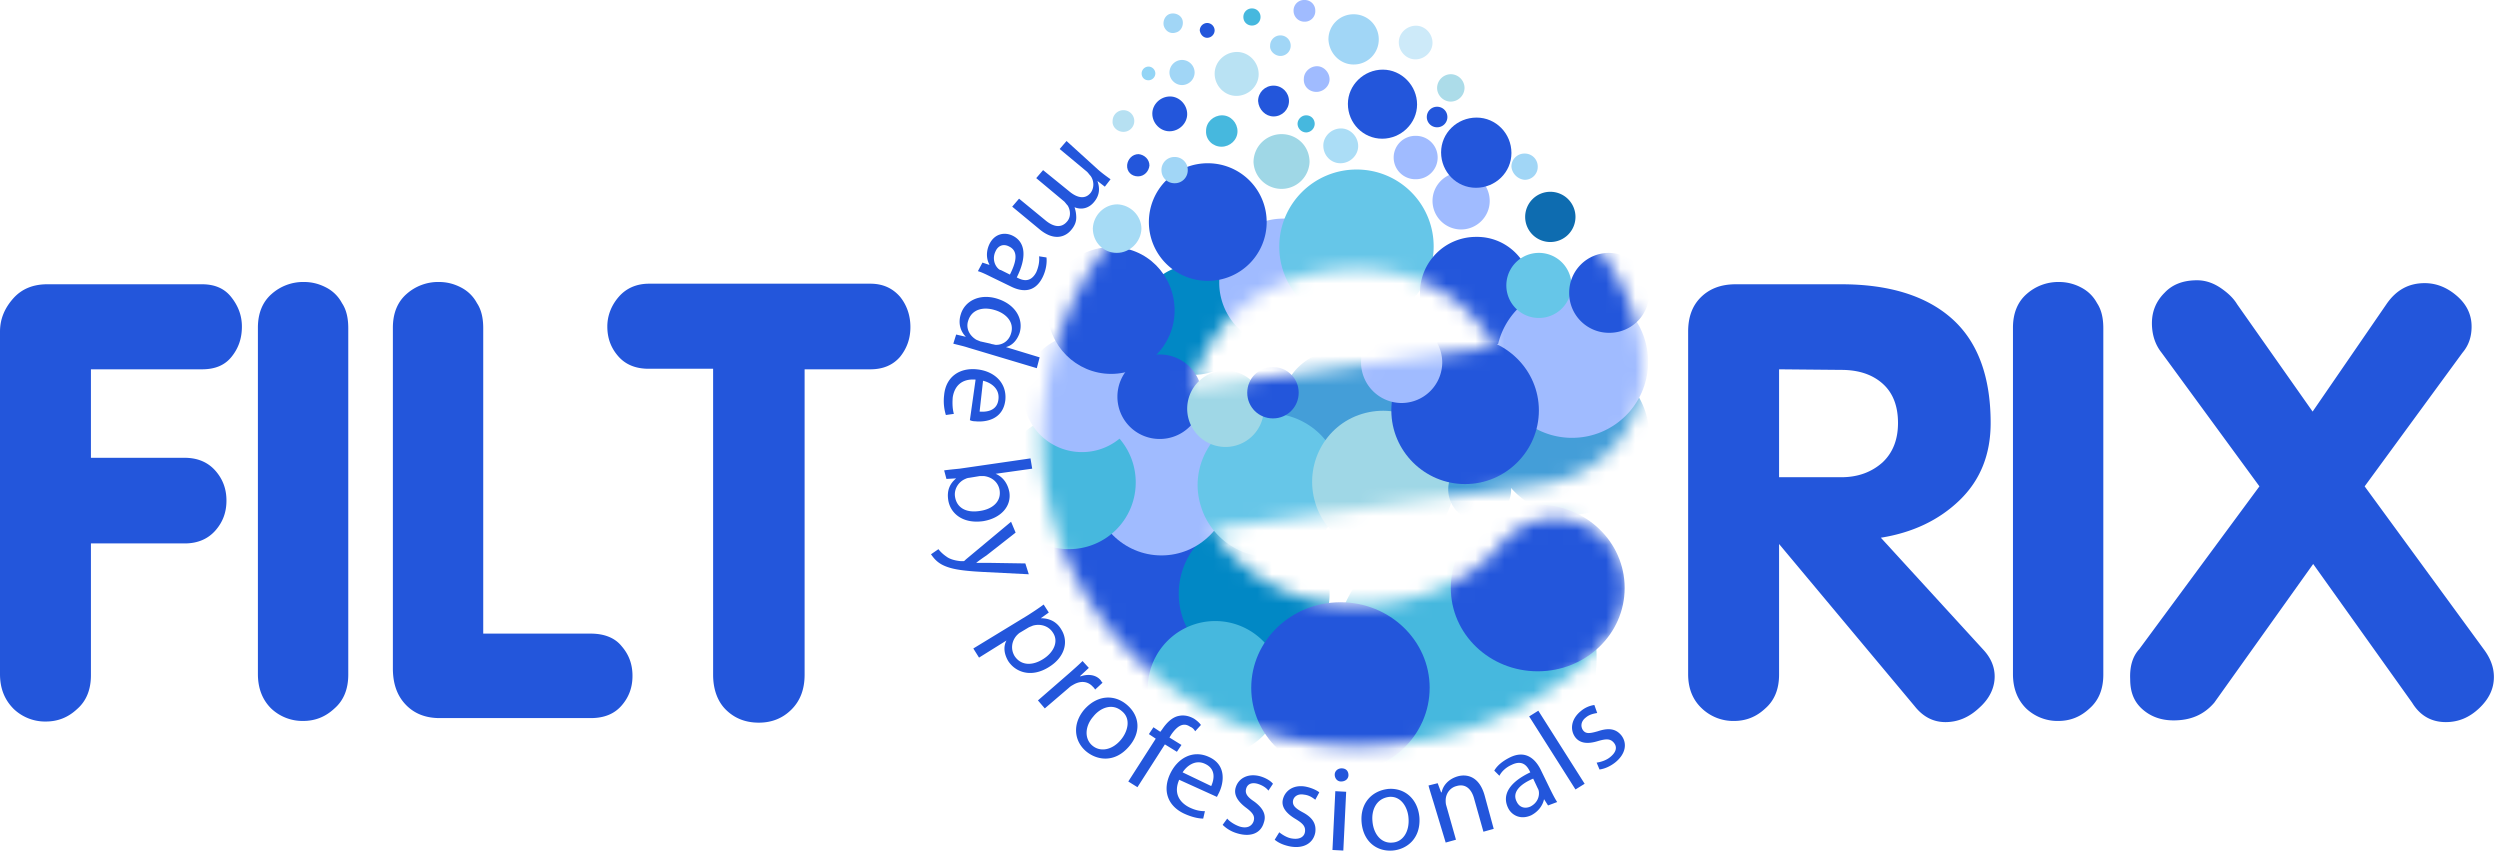
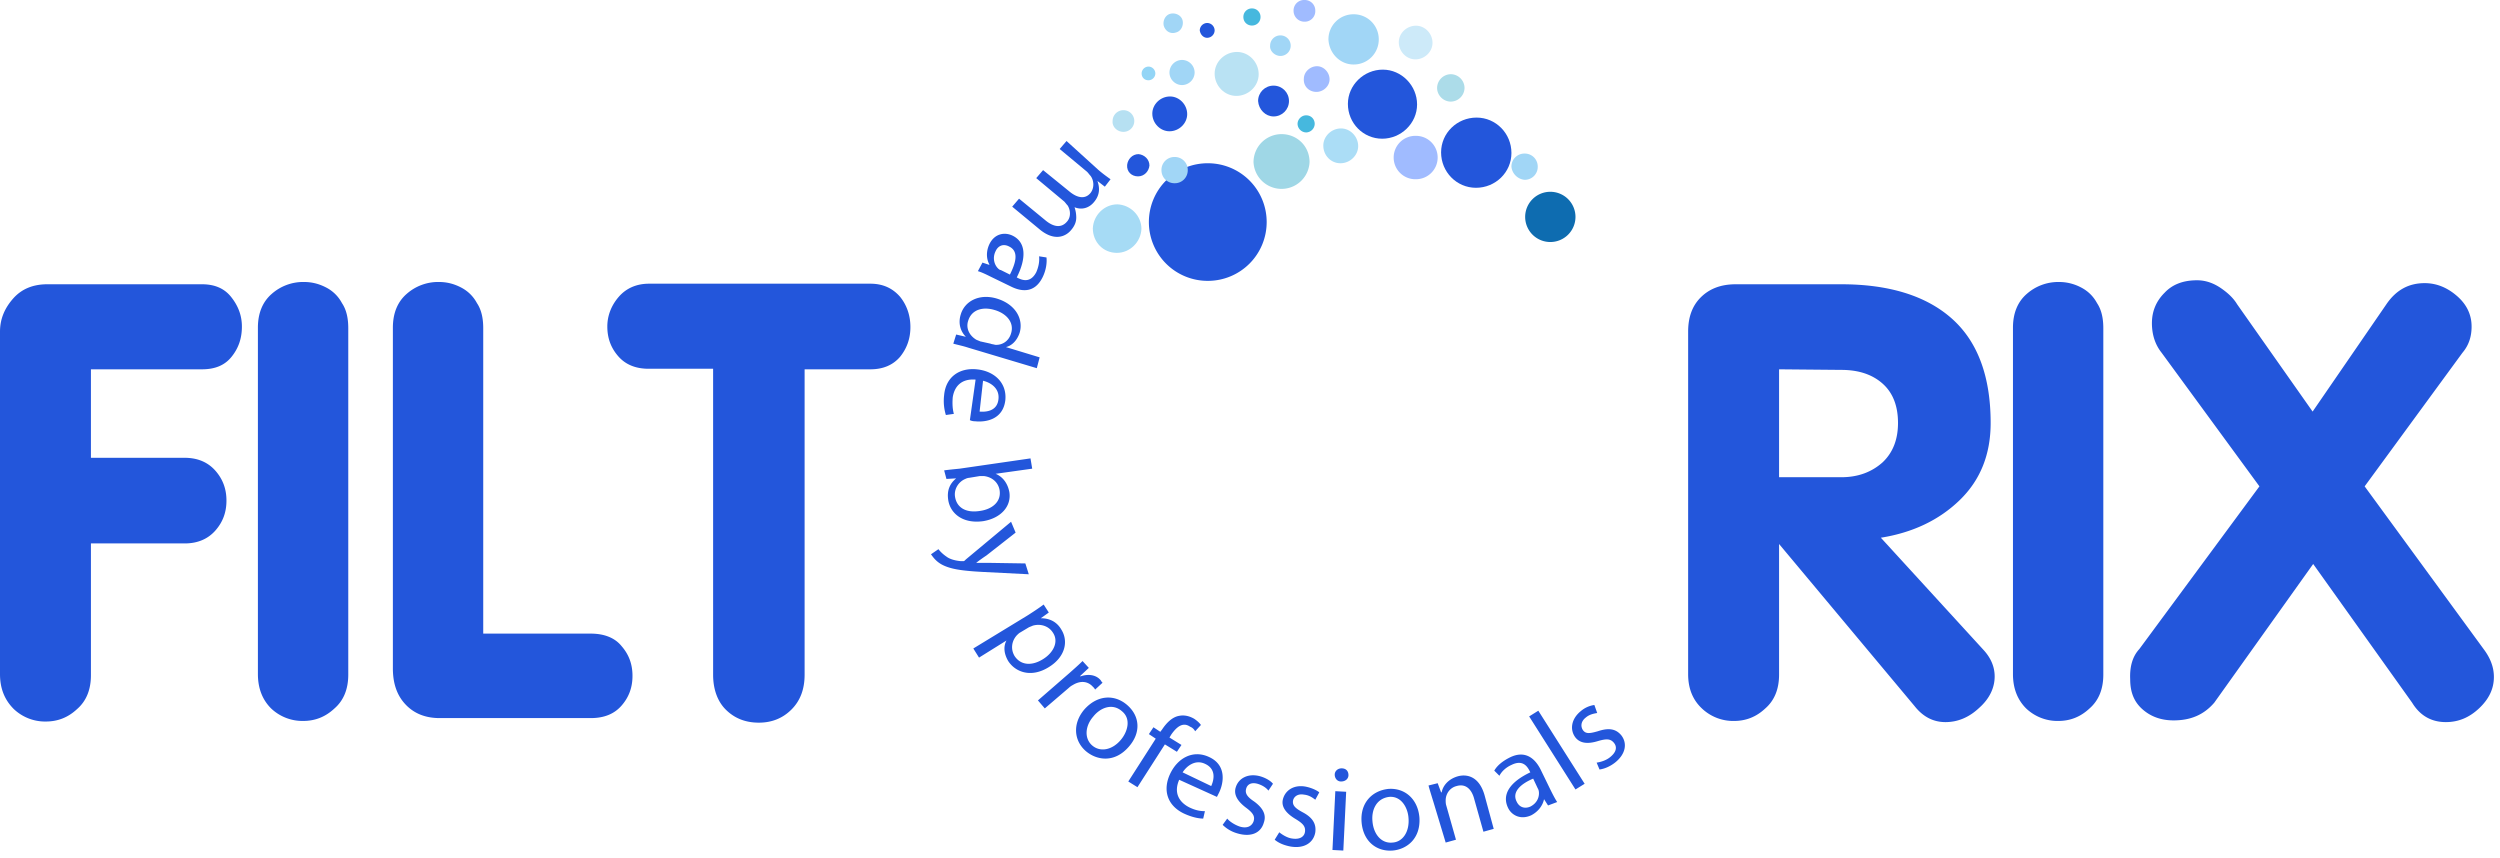
<svg xmlns="http://www.w3.org/2000/svg" width="172" height="59" fill="none">
  <mask id="a" style="mask-type:luminance" maskUnits="userSpaceOnUse" x="71" y="8" width="43" height="44">
-     <path d="M112.328 28.748c1.77-4.046-.276-8.64-1.574-10.526l-.039-.078c-.551-.825-2.204-3.417-5.312-5.616-3.423-2.435-7.593-3.731-12.04-3.731-.55 0-1.14.04-1.69.078-6.217.432-11.45 3.064-15.11 7.54-3.147 3.85-4.878 8.837-4.878 14.021 0 5.106 2.125 10.29 5.862 14.217 4.092 4.32 9.64 6.677 15.66 6.677 2.99 0 5.862-.472 8.537-1.453 2.321-.825 6.571-2.789 9.207-6.52.747-1.06 1.023-2.356.826-3.652-.236-1.296-.905-2.396-1.967-3.142a4.835 4.835 0 00-2.794-.903c-1.534 0-2.99.746-3.934 2.003-.04.039-.236.275-.63.667-.315.275-.629.55-.983.825l-.118.079c-1.574 1.1-4.21 2.395-8.144 2.395-4.092 0-7.633-1.885-9.837-5.223 7.948-1.06 20.931-2.828 22.663-3.063 2.872-.432 5.193-2.082 6.295-4.595zm-9.482-4.87c-4.367.589-14.715 2.003-20.931 2.828.905-3.025 3.423-7.62 10.426-8.13.315-.04.669-.04.984-.04 3.029 0 5.704 1.022 7.593 2.828a13.183 13.183 0 011.731 2.121c-.039.04.079.236.197.393z" fill="#fff" />
-   </mask>
+     </mask>
  <g mask="url(#a)">
    <path d="M84.157 41.708c0 4.91-4.013 8.915-8.93 8.915-4.919 0-8.932-4.006-8.932-8.915 0-4.91 4.013-8.915 8.931-8.915 4.957.04 8.931 4.006 8.931 8.915z" fill="#2356DB" />
    <path d="M91.475 40.844a5.184 5.184 0 01-5.193 5.184 5.184 5.184 0 110-10.368c2.833 0 5.193 2.317 5.193 5.184z" fill="#0188C5" />
    <path d="M95.882 28.001a3.859 3.859 0 01-3.856 3.849A3.859 3.859 0 0188.17 28a3.859 3.859 0 013.856-3.849 3.859 3.859 0 013.856 3.85zm17.587 2.003c0 2.985-2.44 5.42-5.43 5.42-2.99 0-5.429-2.435-5.429-5.42s2.439-5.42 5.429-5.42 5.43 2.435 5.43 5.42z" fill="#449ED8" />
    <path d="M84.63 33.5c0 2.592-2.125 4.713-4.722 4.713-2.597 0-4.721-2.121-4.721-4.713s2.124-4.713 4.721-4.713 4.721 2.12 4.721 4.713z" fill="#A0BBFF" />
    <path d="M78.138 33.185a4.58 4.58 0 01-4.604 4.595 4.58 4.58 0 01-4.603-4.595 4.58 4.58 0 014.603-4.595c2.518-.039 4.604 2.043 4.604 4.595z" fill="#46B8DE" />
    <path d="M78.492 27.059a4.043 4.043 0 01-4.053 4.045 4.043 4.043 0 01-4.052-4.045 4.043 4.043 0 014.052-4.045 4.043 4.043 0 014.053 4.045z" fill="#A0BBFF" />
    <path d="M85.967 22.032a3.817 3.817 0 01-7.633 0 3.816 3.816 0 013.817-3.81c2.085 0 3.816 1.729 3.816 3.81z" fill="#0188C5" />
    <path d="M92.695 19.44a4.395 4.395 0 01-4.407 4.398 4.395 4.395 0 01-4.406-4.398 4.395 4.395 0 014.406-4.399 4.395 4.395 0 014.407 4.399z" fill="#A0BBFF" />
    <path d="M98.636 16.966a5.31 5.31 0 01-5.312 5.302c-2.911 0-5.311-2.357-5.311-5.302a5.31 5.31 0 015.311-5.302 5.285 5.285 0 015.312 5.302z" fill="#66C6E8" />
    <path d="M105.403 20.146a3.858 3.858 0 01-3.856 3.85 3.858 3.858 0 01-3.855-3.85 3.858 3.858 0 013.855-3.848c2.125-.04 3.856 1.688 3.856 3.848z" fill="#2356DB" />
    <path d="M113.39 24.9c0 2.906-2.361 5.223-5.233 5.223a5.226 5.226 0 01-5.233-5.223c0-2.907 2.361-5.224 5.233-5.224 2.872-.039 5.233 2.317 5.233 5.224z" fill="#A0BBFF" />
    <path d="M108.118 19.637a2.24 2.24 0 01-2.243 2.239 2.239 2.239 0 110-4.478 2.24 2.24 0 012.243 2.239z" fill="#66C6E8" />
    <path d="M102.492 13.824c0 1.1-.905 1.964-1.968 1.964a1.971 1.971 0 01-1.967-1.964c0-1.1.905-1.963 1.967-1.963 1.063-.04 1.968.864 1.968 1.963z" fill="#A0BBFF" />
    <path d="M113.469 20.148a2.735 2.735 0 01-2.754 2.749 2.735 2.735 0 01-2.755-2.75 2.735 2.735 0 012.755-2.748c1.534.039 2.754 1.256 2.754 2.749zm-30.767 7.147a2.902 2.902 0 01-2.912 2.906 2.902 2.902 0 01-2.912-2.906 2.902 2.902 0 012.912-2.906 2.902 2.902 0 012.911 2.906z" fill="#2356DB" />
    <path d="M88.8 38.094c-2.597.825-5.39-.667-6.177-3.26-.827-2.591.669-5.38 3.265-6.165 2.597-.825 5.39.668 6.177 3.26.827 2.592-.668 5.38-3.265 6.165z" fill="#66C6E8" />
    <path d="M96.63 37.82c-2.597.786-5.352-.628-6.138-3.22-.787-2.592.63-5.341 3.226-6.127 2.597-.785 5.35.668 6.137 3.22.787 2.553-.629 5.302-3.226 6.127z" fill="#9FD7E6" />
    <path d="M102.452 35.738a2.168 2.168 0 01-2.715-1.414 2.163 2.163 0 011.417-2.71 2.168 2.168 0 012.715 1.414 2.162 2.162 0 01-1.417 2.71z" fill="#449ED8" />
-     <path d="M88.25 47.363c0 2.552-2.086 4.634-4.644 4.634-2.557 0-4.642-2.082-4.642-4.634a4.647 4.647 0 014.642-4.635c2.558 0 4.643 2.082 4.643 4.635zm21.599-2.121c0 4.988-4.053 9.033-9.049 9.033-4.997 0-9.05-4.045-9.05-9.033 0-4.988 4.053-9.033 9.05-9.033 4.996 0 9.049 4.045 9.049 9.033z" fill="#46B8DE" />
    <path d="M111.777 40.45c0 3.182-2.676 5.735-5.981 5.735-3.304 0-5.98-2.553-5.98-5.734s2.676-5.734 5.98-5.734c3.305 0 5.981 2.553 5.981 5.734zM98.36 47.325c0 3.26-2.754 5.89-6.137 5.89-3.384 0-6.138-2.63-6.138-5.89s2.754-5.891 6.138-5.891c3.383 0 6.138 2.63 6.138 5.89zm7.515-19.087c0 2.788-2.282 5.066-5.075 5.066-2.794 0-5.076-2.278-5.076-5.066s2.282-5.066 5.076-5.066c2.793.04 5.075 2.278 5.075 5.066z" fill="#2356DB" />
    <path d="M86.95 28.12a2.627 2.627 0 01-1.627 2.43 2.64 2.64 0 01-3.444-1.423 2.627 2.627 0 01.572-2.868 2.639 2.639 0 014.5 1.86z" fill="#9FD7E6" />
    <path d="M99.226 24.939a2.802 2.802 0 01-2.793 2.788 2.802 2.802 0 01-2.794-2.788 2.802 2.802 0 012.794-2.789 2.802 2.802 0 012.793 2.789z" fill="#A0BBFF" />
    <path d="M89.35 27.02c0 .981-.786 1.767-1.77 1.767-.983 0-1.77-.786-1.77-1.768s.787-1.767 1.77-1.767c.984 0 1.77.785 1.77 1.767zm-8.537-5.656c0 2.395-1.967 4.36-4.367 4.36s-4.367-1.965-4.367-4.36c0-2.396 1.967-4.36 4.367-4.36 2.44-.039 4.367 1.925 4.367 4.36z" fill="#2356DB" />
  </g>
  <path d="M87.147 15.278a4.043 4.043 0 01-4.052 4.045 4.043 4.043 0 01-4.052-4.045 4.043 4.043 0 014.052-4.046 4.043 4.043 0 014.052 4.046z" fill="#2356DB" />
  <path d="M90.098 11.153a1.93 1.93 0 01-3.856 0 1.93 1.93 0 011.928-1.925c1.063 0 1.928.825 1.928 1.925z" fill="#9FD7E6" />
  <path d="M106.662 16.651a1.73 1.73 0 001.731-1.728 1.73 1.73 0 00-1.731-1.728 1.73 1.73 0 00-1.731 1.728 1.73 1.73 0 001.731 1.728z" fill="#0E6CB0" />
  <path d="M98.911 10.838c0 .825-.668 1.493-1.495 1.493a1.493 1.493 0 110-2.985c.827 0 1.495.667 1.495 1.492z" fill="#A0BBFF" />
-   <path d="M99.58 8.05a.705.705 0 01-.708.708.705.705 0 01-.708-.707c0-.393.315-.707.708-.707.394 0 .708.314.708.707z" fill="#2356DB" />
  <path d="M90.452 8.523a.604.604 0 01-.59.589.605.605 0 01-.59-.59c0-.314.275-.588.59-.588.354 0 .59.274.59.589z" fill="#46B8DE" />
  <path d="M76.84 17.397c.904 0 1.652-.746 1.691-1.65 0-.903-.747-1.65-1.652-1.688-.905 0-1.653.746-1.692 1.65 0 .942.708 1.688 1.652 1.688z" fill="#A6DBF5" />
  <path d="M83.056 2.601a.52.52 0 00.511-.51.52.52 0 00-.511-.51.52.52 0 00-.512.51c.04.275.236.51.512.51z" fill="#2356DB" />
  <path d="M88.092 3.85a.705.705 0 00.708-.708.705.705 0 00-.708-.707.705.705 0 00-.708.707c-.04.354.314.707.708.707zm-6.767 2.002a.872.872 0 00.865-.864.872.872 0 00-.865-.864.872.872 0 00-.866.864c0 .471.393.864.865.864zm-.512 6.755a.89.89 0 00.905-.903.89.89 0 00-.905-.903.89.89 0 00-.905.903c0 .51.394.903.905.903zm.079-10.368c.354-.079.55-.471.472-.825-.079-.353-.472-.55-.826-.471-.354.079-.551.471-.472.825.118.392.472.589.826.471z" fill="#A1D6F6" />
  <path d="M79.016 5.523a.478.478 0 00.472-.472.478.478 0 00-.472-.47.478.478 0 00-.472.47c0 .275.197.472.472.472z" fill="#93D5F6" />
  <path d="M78.295 12.135c.433 0 .748-.353.787-.746 0-.432-.354-.746-.748-.785-.432 0-.747.353-.787.746-.039.471.315.785.748.785z" fill="#2356DB" />
  <path d="M104.892 12.371a.889.889 0 00.904-.903.89.89 0 00-.904-.903.89.89 0 00-.905.903c.039.471.432.864.905.903z" fill="#A1D6F6" />
-   <path d="M84.04 10.094c.59 0 1.1-.472 1.1-1.06 0-.59-.471-1.1-1.061-1.1s-1.102.47-1.102 1.06c-.04.628.472 1.1 1.062 1.1z" fill="#46B8DE" />
  <path d="M80.459 9.032c.669 0 1.22-.55 1.22-1.178 0-.667-.551-1.217-1.18-1.217-.67 0-1.22.55-1.22 1.178 0 .668.55 1.217 1.18 1.217zm7.16-1.02c.59 0 1.063-.472 1.063-1.061 0-.59-.472-1.06-1.062-1.06-.59 0-1.063.47-1.063 1.06.04.59.512 1.06 1.063 1.06z" fill="#2356DB" />
  <path d="M90.57 6.323c.473 0 .905-.393.905-.864s-.393-.903-.865-.903-.905.392-.905.864c-.04.51.354.903.865.903zm-.826-4.83a.723.723 0 00.748-.747.723.723 0 00-.748-.746.723.723 0 00-.747.746c0 .393.314.746.747.746z" fill="#A0BBFF" />
  <path d="M101.547 12.92c1.338 0 2.44-1.06 2.44-2.395 0-1.336-1.063-2.435-2.4-2.435-1.338 0-2.44 1.06-2.44 2.396 0 1.335 1.063 2.434 2.4 2.434z" fill="#2356DB" />
  <path d="M86.134 1.758c.315 0 .59-.235.59-.589a.579.579 0 00-.59-.589.579.579 0 00-.59.59c0 .353.276.588.59.588z" fill="#46B8DE" />
  <path d="M85.062 6.598c.826 0 1.535-.667 1.535-1.492s-.67-1.532-1.495-1.532c-.827 0-1.535.668-1.535 1.493 0 .824.669 1.531 1.495 1.531z" fill="#B9E2F3" />
  <path d="M93.128 4.438a1.72 1.72 0 001.731-1.728A1.72 1.72 0 0093.128.982a1.72 1.72 0 00-1.731 1.728c.039.943.787 1.728 1.73 1.728z" fill="#A1D6F6" />
  <path d="M97.377 4.085c.63 0 1.18-.51 1.18-1.14 0-.628-.511-1.177-1.14-1.177-.63 0-1.181.51-1.181 1.138 0 .629.511 1.179 1.141 1.179z" fill="#CDEAF9" />
  <path d="M95.095 9.543c1.298 0 2.4-1.06 2.4-2.356 0-1.296-1.062-2.396-2.36-2.396-1.299 0-2.4 1.06-2.4 2.356 0 1.336 1.062 2.396 2.36 2.396z" fill="#2356DB" />
  <path d="M99.816 6.99a.956.956 0 00.944-.942.956.956 0 00-.944-.943.957.957 0 00-.944.943c0 .51.433.943.944.943z" fill="#ACDCE9" />
  <path d="M77.295 9.072a.746.746 0 10-.748-.746c-.04.393.315.746.748.746z" fill="#B6E0F2" />
  <path d="M92.223 11.232c.669 0 1.22-.55 1.22-1.179 0-.667-.551-1.217-1.18-1.217-.67 0-1.22.55-1.22 1.178 0 .668.511 1.218 1.18 1.218z" fill="#ABDDF6" />
  <path d="M0 46.381V22.817c0-.864.315-1.61.905-2.278.59-.667 1.377-.982 2.36-.982h10.623c.866 0 1.535.275 2.007.865.472.589.748 1.256.748 2.042 0 .825-.236 1.492-.709 2.081-.472.59-1.14.864-2.045.864H6.256v6.088h6.452c.905 0 1.613.314 2.125.903.511.589.747 1.257.747 2.042 0 .785-.236 1.453-.747 2.042-.512.59-1.22.904-2.125.904H6.256v9.072c0 .981-.315 1.767-.945 2.317-.629.589-1.337.864-2.163.864a3.126 3.126 0 01-2.204-.864C.314 48.148 0 47.363 0 46.38zm17.744 0V22.542c0-.982.315-1.767.945-2.317a3.27 3.27 0 012.203-.825c.55 0 1.023.118 1.495.354a2.55 2.55 0 011.14 1.1c.316.47.434 1.06.434 1.727v23.84c0 .981-.315 1.767-.945 2.316-.63.59-1.337.864-2.163.864a3.126 3.126 0 01-2.204-.864c-.59-.589-.905-1.374-.905-2.356zm9.286-.393V22.542c0-.982.314-1.767.944-2.317a3.269 3.269 0 012.203-.825c.55 0 1.023.118 1.495.354.472.235.866.589 1.141 1.1.315.47.433 1.06.433 1.727v21.012h7.397c.905 0 1.652.275 2.124.864.512.589.748 1.256.748 2.042 0 .785-.236 1.453-.748 2.042-.511.59-1.22.864-2.124.864H30.256c-.984 0-1.77-.314-2.36-.943-.591-.628-.866-1.453-.866-2.474zM49.062 25.37h-4.446c-.865 0-1.573-.275-2.085-.864-.511-.59-.747-1.257-.747-2.042 0-.746.275-1.453.786-2.042.512-.59 1.22-.904 2.086-.904h15.226c.866 0 1.534.314 2.046.904.472.589.708 1.296.708 2.081 0 .785-.236 1.453-.708 2.042-.472.55-1.141.864-2.046.864h-4.525V46.42c0 1.021-.314 1.807-.905 2.396-.59.59-1.337.903-2.242.903-.944 0-1.692-.314-2.282-.903-.551-.55-.866-1.375-.866-2.396V25.37zm67.082 21.012V22.818c0-.982.275-1.768.866-2.357.59-.589 1.377-.903 2.4-.903h7.278c3.266 0 5.823.786 7.594 2.357 1.77 1.57 2.675 3.966 2.675 7.187 0 2.16-.708 3.927-2.124 5.301-1.417 1.375-3.227 2.239-5.43 2.592l7.043 7.698c.55.59.787 1.217.787 1.846 0 .785-.355 1.531-1.063 2.16-.708.668-1.495.982-2.321.982-.826 0-1.535-.354-2.125-1.1L122.4 37.427v8.994c0 .982-.315 1.767-.945 2.317-.629.59-1.337.864-2.163.864a3.127 3.127 0 01-2.204-.864c-.629-.589-.944-1.374-.944-2.356zM122.4 25.41v7.423h4.288c1.141 0 2.086-.354 2.833-1.022.708-.667 1.062-1.57 1.062-2.71 0-1.178-.354-2.081-1.062-2.71-.708-.628-1.652-.942-2.833-.942l-4.288-.04zm16.092 20.972v-23.84c0-.98.314-1.766.944-2.316a3.268 3.268 0 012.203-.825 3.22 3.22 0 011.495.354c.472.235.866.589 1.141 1.1.315.47.433 1.06.433 1.727v23.839c0 .982-.315 1.767-.944 2.317-.63.59-1.338.864-2.164.864a3.129 3.129 0 01-2.204-.864c-.59-.589-.904-1.374-.904-2.356zm8.695-1.728l8.262-11.193-6.728-9.19c-.472-.59-.669-1.296-.669-2.042 0-.786.276-1.493.866-2.082.551-.589 1.298-.864 2.242-.864.591 0 1.141.197 1.653.55.511.354.865.707 1.101 1.1l5.194 7.383 5.075-7.383c.669-.982 1.535-1.453 2.636-1.453.827 0 1.574.314 2.243.903.669.589.984 1.296.984 2.081 0 .707-.197 1.296-.63 1.807l-6.728 9.19 8.184 11.193c.472.628.708 1.256.708 1.924 0 .825-.354 1.532-1.023 2.16-.669.629-1.416.943-2.282.943-.983 0-1.77-.432-2.321-1.336l-6.807-9.543-6.806 9.543c-.708.825-1.613 1.218-2.794 1.218-.826 0-1.534-.236-2.124-.746-.59-.51-.866-1.179-.866-2.082-.039-.864.157-1.57.63-2.081zM75.54 11.665c.316.275.591.471.866.668l-.393.51-.511-.393c.157.432.196.943-.236 1.453-.355.432-.866.55-1.338.354.079.236.118.471.118.707 0 .314-.118.589-.354.864-.354.432-1.141.825-2.203-.079l-1.85-1.531.472-.55 1.77 1.453c.591.51 1.142.589 1.535.118.276-.315.236-.786.04-1.1-.079-.079-.158-.196-.236-.275l-1.928-1.61.472-.55 1.888 1.532c.512.393 1.023.471 1.377.039.276-.353.237-.864 0-1.178-.078-.079-.157-.197-.236-.275l-1.888-1.571.472-.55 2.164 1.964zm-7.947 6.401l.472.158v-.04c-.196-.353-.236-.864 0-1.374.355-.747 1.063-.864 1.614-.59.865.433.983 1.454.275 2.867l.079.04c.314.157.865.353 1.259-.393.157-.353.236-.746.197-1.1l.51.079c.04.393-.038.903-.274 1.374-.551 1.1-1.456.982-2.164.629l-1.377-.668c-.315-.157-.63-.314-.905-.392l.314-.59zm1.889.825c.354-.707.669-1.57-.04-1.924-.432-.236-.786-.04-.944.314-.236.471-.078.943.158 1.178.039.04.118.118.196.118l.63.314zm1.85 6.44l-4.722-1.413c-.354-.118-.748-.196-1.023-.275l.197-.628.668.157c-.354-.354-.55-.903-.354-1.532.276-.942 1.299-1.453 2.479-1.1 1.298.393 1.85 1.414 1.574 2.357-.197.59-.59.903-.944.982l2.32.707-.196.746zm-3.188-1.688c.079.04.197.04.315.079.472.039.944-.236 1.102-.786.236-.746-.315-1.374-1.141-1.61-.787-.236-1.574-.04-1.81.746-.158.472.04.982.55 1.296.08.04.197.079.276.118l.708.157zm-1.023 2.474c-.983-.078-1.456.472-1.573 1.218-.04.51 0 .864.078 1.139l-.55.078a3.314 3.314 0 01-.119-1.374c.118-1.257 1.063-1.885 2.243-1.768 1.22.118 2.085.943 1.967 2.121-.157 1.335-1.338 1.532-2.085 1.453a.788.788 0 01-.354-.078l.393-2.789zm.276 2.2c.472.039 1.22-.04 1.298-.864.079-.747-.55-1.14-1.062-1.257l-.236 2.12zm-2.44 4.045c.276-.04.67-.079 1.063-.118l4.878-.707.118.707-2.518.353c.472.197.826.629.945 1.257.157.982-.59 1.807-1.81 2.003-1.456.197-2.282-.589-2.4-1.492-.079-.59.078-1.06.55-1.453l-.668.039-.158-.59zm1.732.51a.73.73 0 00-.276.079c-.472.196-.787.707-.708 1.217.118.786.787 1.14 1.731.982.826-.118 1.456-.628 1.338-1.414-.079-.51-.472-.903-1.063-.981h-.314l-.709.117zm3.186 3.77l-2.006 1.572c-.236.157-.512.353-.708.51h.865l2.518.04.236.745-3.108-.157c-1.495-.078-2.282-.196-2.872-.51-.433-.236-.63-.55-.748-.707l.512-.353c.118.157.315.353.55.51.197.157.551.275.984.314h.197c.04 0 .079-.039.157-.118l3.109-2.592.314.747zm.827 5.695c.432-.275.787-.51 1.101-.746l.354.55-.55.393c.59 0 1.101.235 1.416.785.511.825.236 1.885-.826 2.553-1.22.785-2.322.392-2.833-.393-.276-.471-.354-.982-.118-1.414l-1.889 1.178-.393-.628 3.738-2.278zm-.512 1.178c-.079.04-.157.118-.236.197-.354.392-.433.942-.157 1.414.433.667 1.22.707 2.006.196.67-.432 1.063-1.178.63-1.807-.276-.432-.827-.628-1.377-.47-.079.038-.197.078-.276.117l-.59.353zm3.344 2.828c.354-.314.67-.59.945-.864l.432.471-.59.55v.04c.551-.197 1.102-.118 1.417.274a.515.515 0 00.118.157l-.512.472a.696.696 0 00-.157-.197c-.354-.392-.866-.432-1.377-.117a1.174 1.174 0 00-.276.196l-1.652 1.414-.472-.55 2.124-1.846zm4.131 5.027c-.983 1.139-2.203.943-2.95.314-.827-.707-.945-1.885-.118-2.867.905-1.02 2.085-1.06 2.95-.314.905.785.945 1.925.118 2.867zm-2.439-2.081c-.59.667-.63 1.531-.079 2.002.551.472 1.377.315 1.968-.392.433-.51.747-1.414.078-1.964-.668-.589-1.495-.236-1.967.353zm2.4 4.477l1.889-2.946-.472-.314.314-.471.472.314.119-.157c.314-.471.708-.864 1.18-.943.393-.078.747.04 1.023.197.236.157.393.314.472.432l-.394.432c-.078-.118-.157-.236-.354-.315-.511-.353-.944.04-1.298.55l-.118.197.826.51-.315.471-.826-.51-1.888 2.945-.63-.392zm3.502-.118c-.394.903 0 1.531.669 1.885.472.236.826.275 1.101.275l-.118.51c-.275 0-.747-.078-1.337-.353-1.141-.55-1.456-1.61-.945-2.71.512-1.1 1.574-1.689 2.676-1.178 1.22.55 1.023 1.767.708 2.435l-.157.314-2.597-1.178zm2.203.432c.197-.432.354-1.178-.433-1.532-.668-.314-1.259.157-1.534.59l1.967.942zm1.102 2.238c.157.197.511.432.865.55.512.157.826-.039.945-.353.118-.354-.04-.59-.512-.943-.63-.471-.865-.942-.708-1.414.197-.628.865-.981 1.692-.746.393.118.708.314.865.51l-.314.472c-.119-.157-.355-.353-.748-.471-.433-.118-.708.039-.787.353-.079.314.079.55.55.864.591.432.866.904.67 1.453-.197.707-.866 1.021-1.81.746a2.344 2.344 0 01-1.023-.589l.315-.432zm3.58.943c.197.157.55.393.905.432.55.079.826-.157.866-.471.039-.354-.119-.55-.63-.864-.669-.393-.984-.825-.905-1.296.118-.629.708-1.1 1.574-.943.393.079.747.236.944.393l-.275.51c-.158-.117-.394-.314-.787-.353-.433-.079-.708.157-.748.432-.039.314.158.51.67.785.668.354.943.786.865 1.375-.118.707-.748 1.139-1.692.982-.433-.079-.826-.236-1.102-.471l.315-.511zm3.66 1.217l.196-4.045.747.04-.196 4.045-.748-.04zm1.1-5.144c0 .235-.196.432-.51.432-.276 0-.434-.236-.434-.472 0-.235.197-.432.473-.432.314 0 .472.197.472.472zm4.88 2.867c.117 1.492-.866 2.238-1.85 2.317-1.101.078-2.006-.629-2.124-1.925-.118-1.335.708-2.199 1.849-2.317 1.14-.078 2.006.707 2.124 1.925zm-3.227.314c.079.903.63 1.531 1.377 1.453.708-.04 1.18-.746 1.102-1.689-.04-.668-.472-1.532-1.338-1.453-.905.118-1.22.943-1.14 1.689zm4.17-1.414c-.117-.393-.235-.746-.314-1.06l.63-.157.235.628h.04c.079-.432.432-.903 1.101-1.1.551-.157 1.456-.078 1.849 1.296l.63 2.317-.708.197-.63-2.239c-.157-.628-.551-1.1-1.219-.903-.473.118-.748.55-.748.982 0 .078 0 .235.04.353l.668 2.357-.708.196-.865-2.867zm7.909.314l-.276-.432c-.078.393-.354.825-.865 1.1-.748.353-1.377 0-1.613-.51-.433-.904.118-1.768 1.534-2.436l-.039-.078c-.158-.314-.472-.825-1.259-.432-.354.157-.669.432-.827.746l-.354-.353c.197-.354.59-.668 1.063-.904 1.101-.55 1.77.118 2.124.825l.669 1.374c.157.315.315.629.472.864l-.629.236zm-1.023-1.846c-.748.314-1.495.864-1.141 1.571.196.432.59.51.944.354.472-.236.63-.668.59-1.021a.549.549 0 00-.079-.236l-.314-.668zm-.276-4.28l.63-.393 3.187 5.027-.63.392-3.187-5.026zm4.643 3.18c.275-.039.669-.156.944-.392.433-.353.472-.707.236-.982s-.511-.275-1.062-.118c-.748.236-1.259.157-1.574-.235-.393-.51-.315-1.257.354-1.807.315-.275.669-.393.945-.432l.196.55c-.196.04-.511.078-.787.314-.354.275-.354.628-.196.864.196.275.472.236 1.023.079.708-.236 1.219-.197 1.613.274.433.55.314 1.297-.433 1.886-.354.275-.748.432-1.062.47l-.197-.47z" fill="#2356DB" />
</svg>